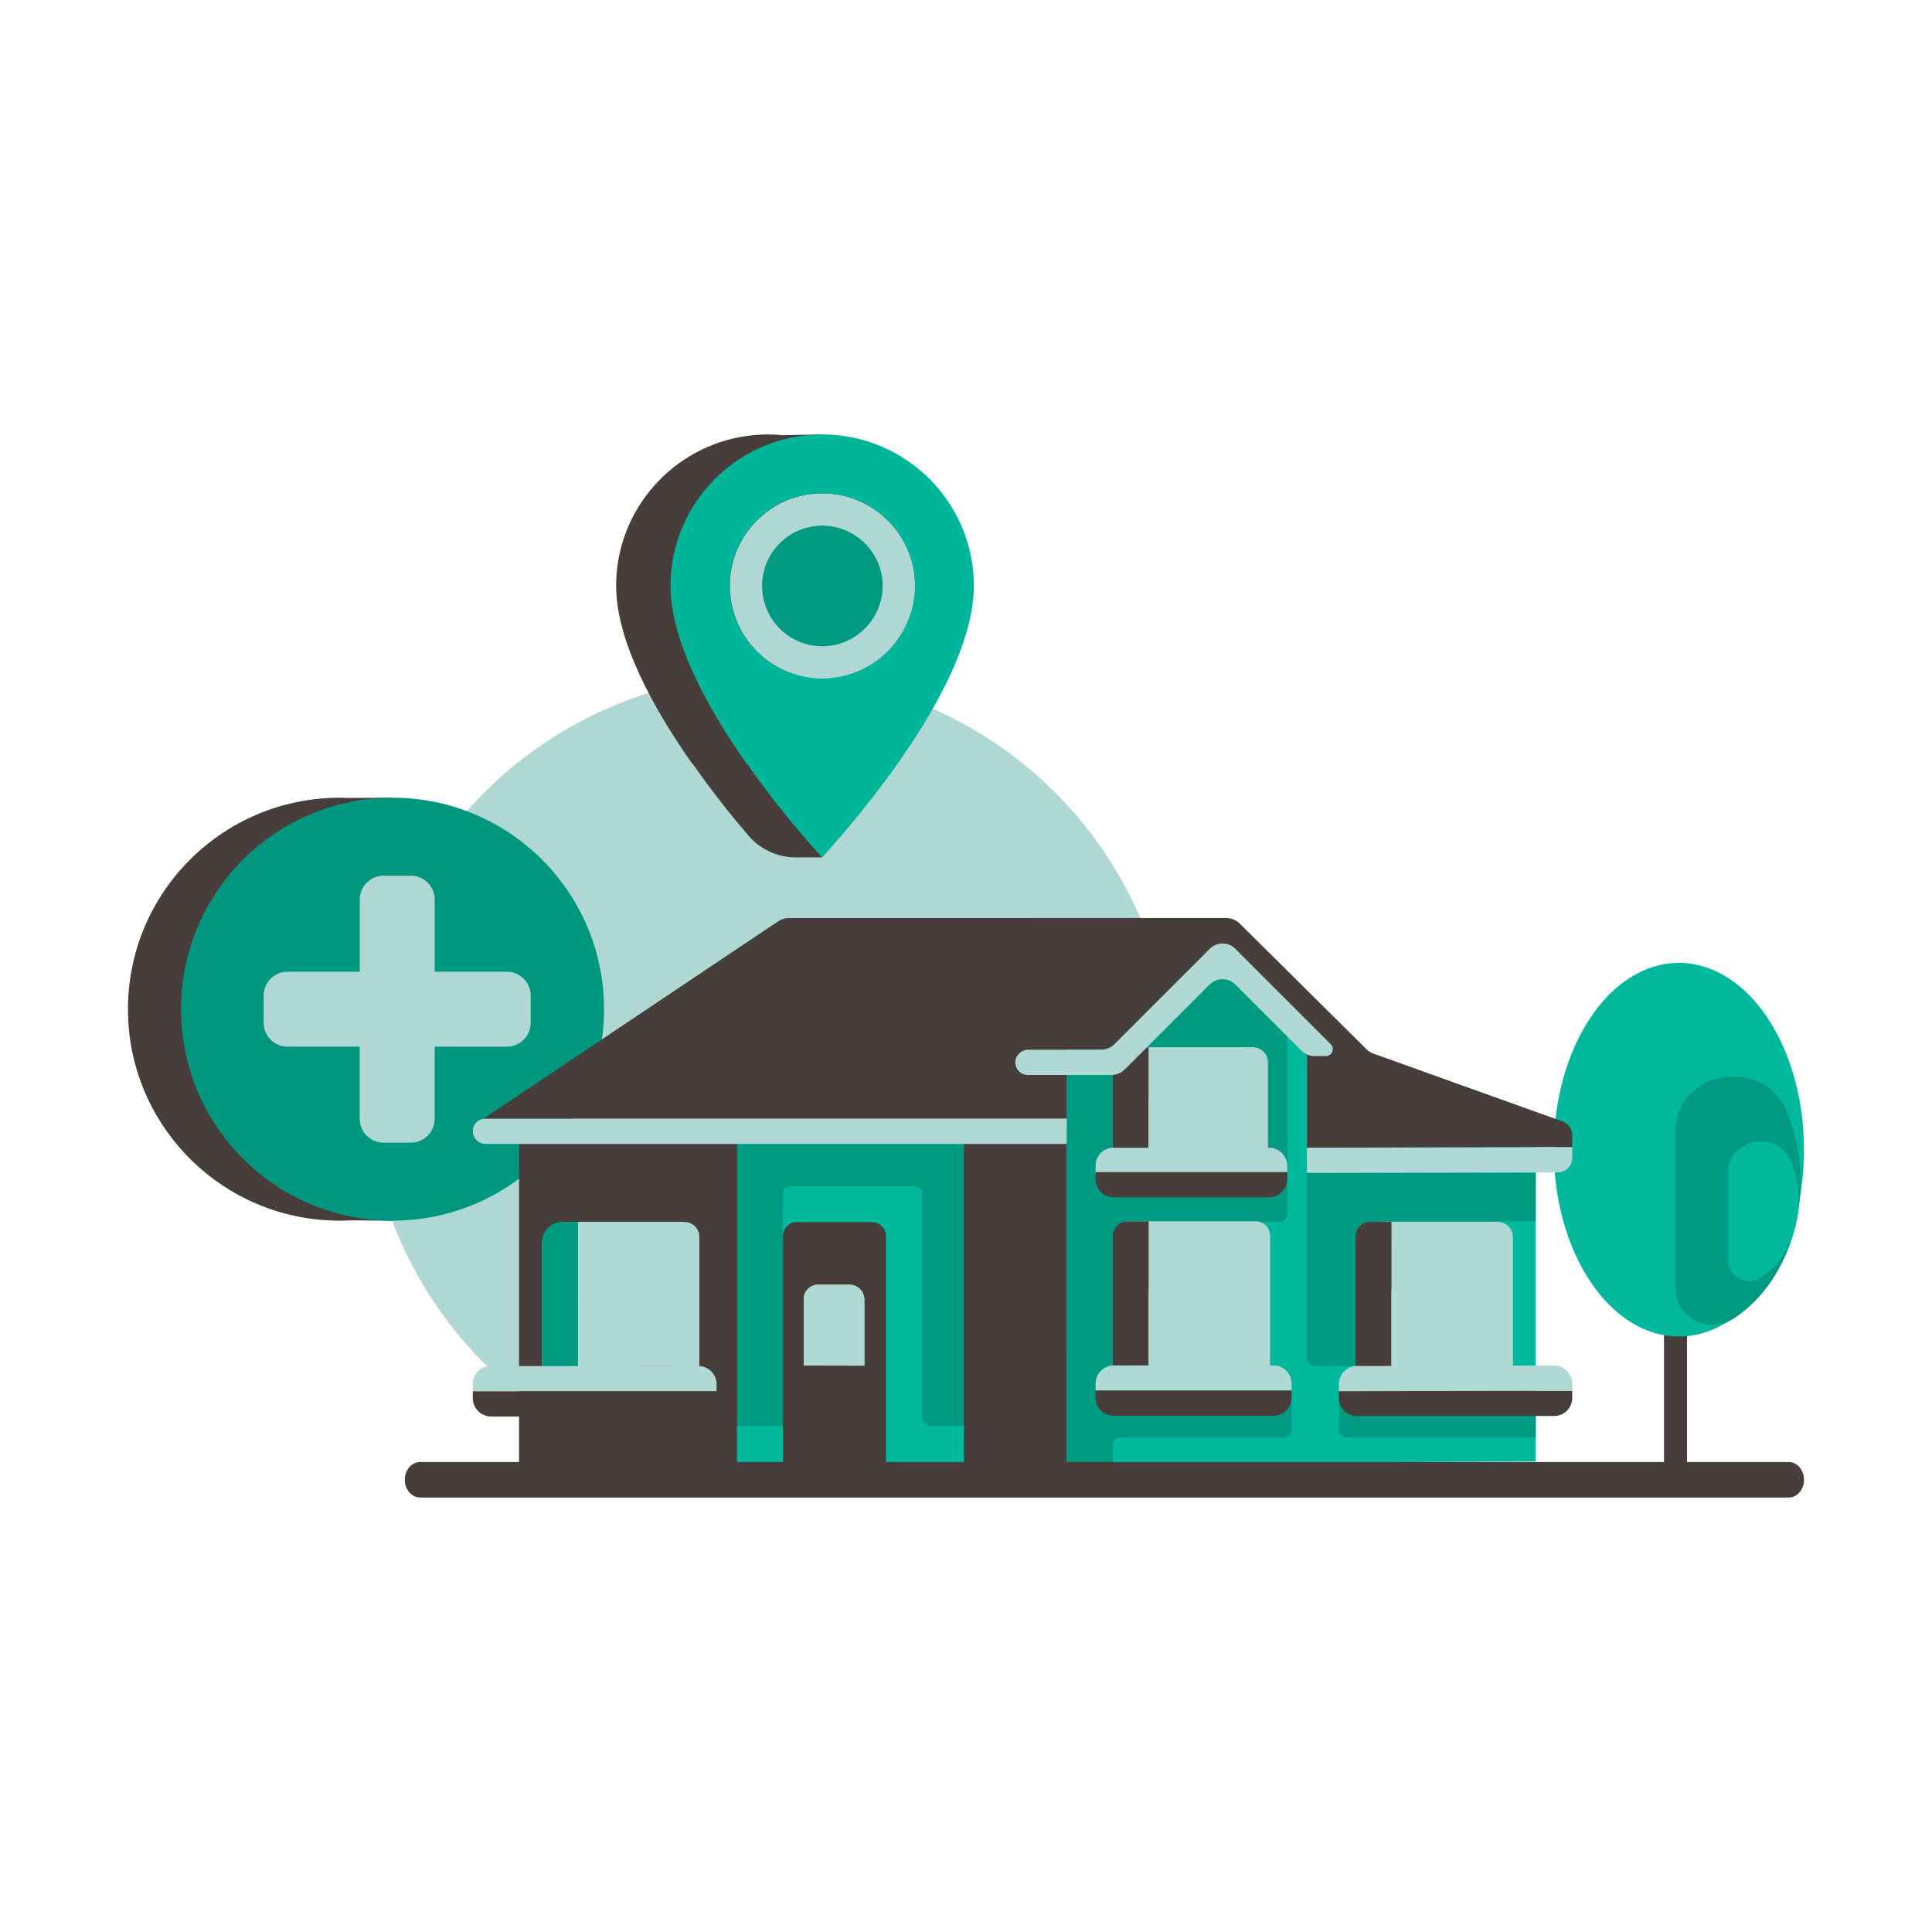
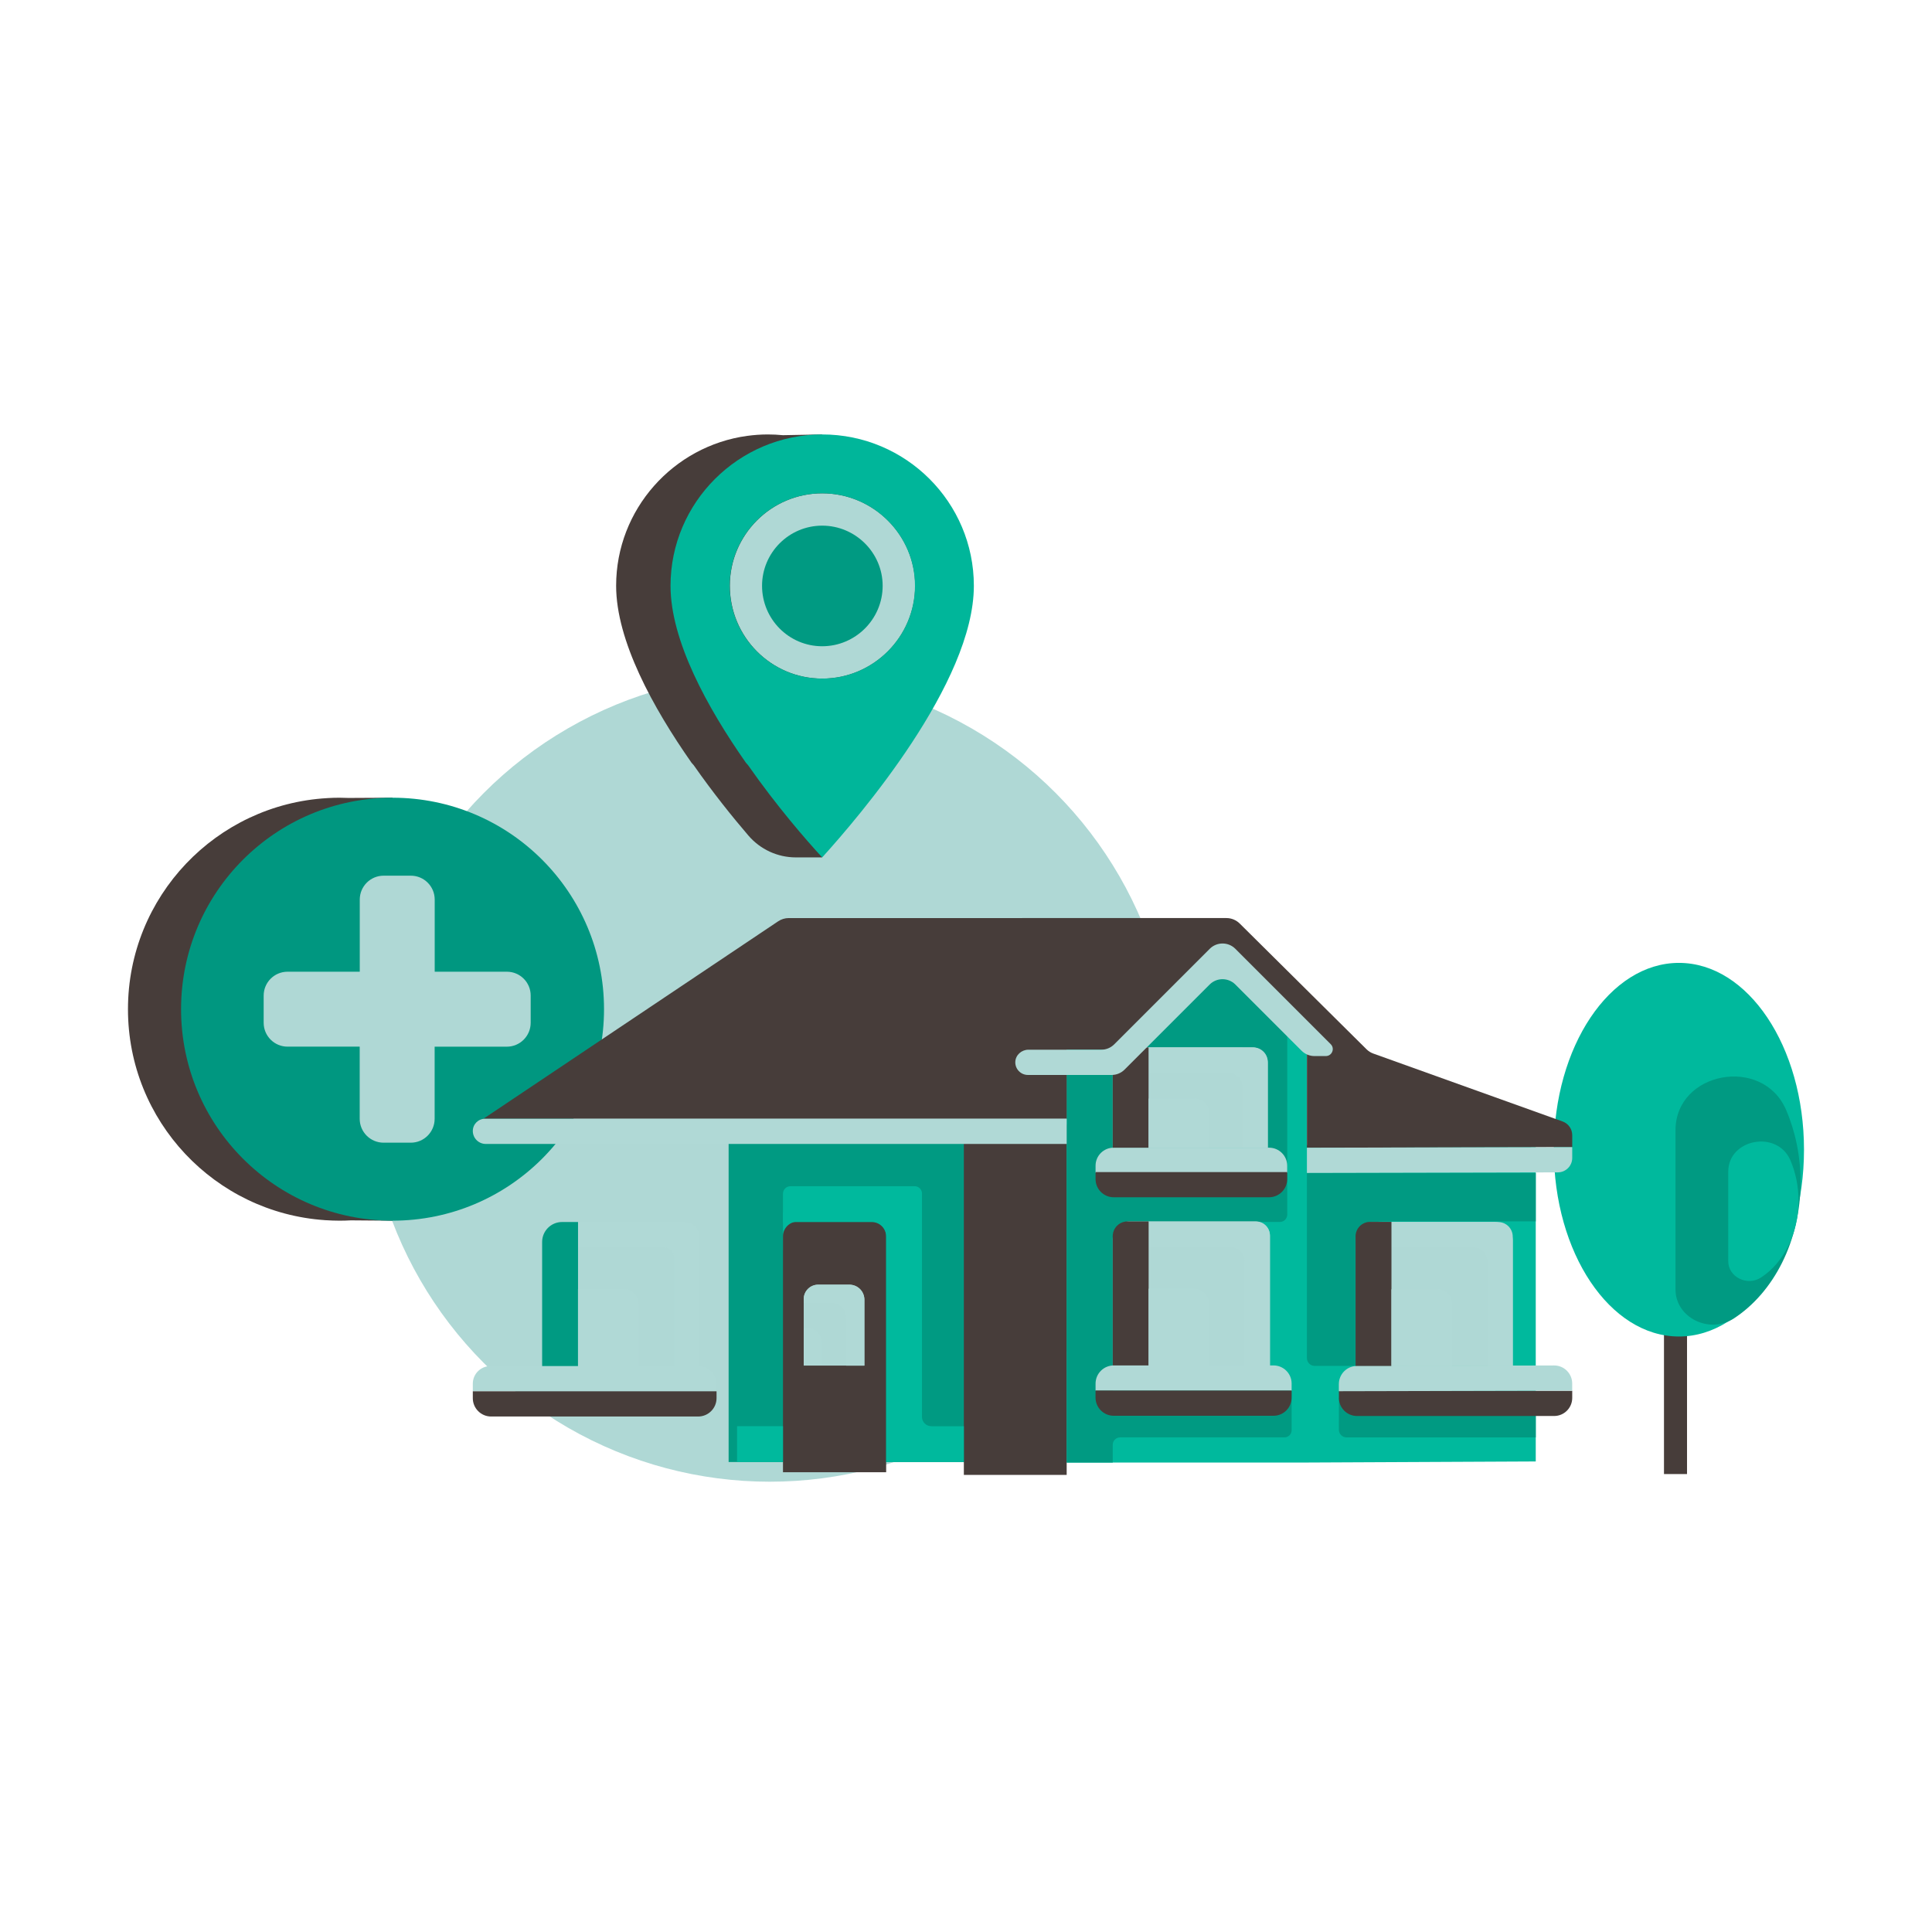
<svg xmlns="http://www.w3.org/2000/svg" version="1.1" id="Layer_1" x="0px" y="0px" viewBox="0 0 595.28 595.28" style="enable-background:new 0 0 595.28 595.28;" xml:space="preserve">
  <style type="text/css">
	.st0{fill:#AFD8D5;}
	.st1{fill:#473D3A;}
	.st2{fill:#009780;}
	.st3{fill:#00B99D;}
	.st4{fill:#009A82;}
	.st5{fill:#B0D9D6;}
	.st6{fill:#00B69A;}
</style>
  <g>
    <circle class="st0" cx="237.17" cy="332.15" r="124.39" />
    <path class="st1" d="M169.75,310.95c0-30.27-20.65-55.72-48.62-63.04l-0.18-2.12l-13.53,0.07c-0.94-0.04-1.88-0.07-2.83-0.07   c-1.22,0-2.43,0.04-3.63,0.11l-0.08,0l0,0.01c-34.26,1.93-61.45,30.31-61.45,65.05c0,34.48,26.79,62.69,60.7,64.99l0.02,0.01   l0.17,0c1.42,0.09,2.84,0.15,4.28,0.15c1.18,0,2.35-0.03,3.51-0.1l12.85,0.1l0.21-2.13C149.13,366.64,169.75,341.21,169.75,310.95z   " />
    <circle class="st2" cx="120.95" cy="310.95" r="65.16" />
    <path class="st0" d="M156.17,299.4h-22.23v-22.23c0-4.07-3.3-7.36-7.36-7.36h-8.37c-4.07,0-7.36,3.3-7.36,7.36v22.23H88.6   c-4.07,0-7.36,3.3-7.36,7.36v8.37c0,4.07,3.3,7.36,7.36,7.36h22.23v22.23c0,4.07,3.3,7.36,7.36,7.36h8.37   c4.07,0,7.36-3.3,7.36-7.36V322.5h22.23c4.07,0,7.36-3.3,7.36-7.36v-8.37C163.53,302.7,160.24,299.4,156.17,299.4z" />
    <rect x="512.7" y="395.03" class="st1" width="7.1" height="59.15" />
    <g>
      <ellipse class="st3" cx="517.3" cy="354.24" rx="38.54" ry="57.56" />
    </g>
    <path class="st4" d="M516.25,397.33c0,8.64,10.42,13.84,18,8.89c12.21-7.97,20.53-23.8,20.53-42.03c0-8.03-1.61-15.59-4.46-22.22   c-7.22-16.8-34.07-11.82-34.07,6.28V397.33z" />
    <g>
      <path class="st3" d="M532.5,388.62c0,4.85,5.86,7.78,10.12,4.99c6.86-4.48,11.54-13.38,11.54-23.62c0-4.51-0.91-8.76-2.51-12.49    c-4.06-9.44-19.15-6.64-19.15,3.53V388.62z" />
    </g>
    <path class="st3" d="M402.68,352.79v-35.51c0-8.41-6.21-15.23-13.88-15.23h-60.15v148.58h59.16h14.87l70.51-0.33v-97.85   L402.68,352.79z" />
    <rect x="224.5" y="346.73" class="st4" width="104.16" height="103.74" />
-     <rect x="159.93" y="346.73" class="st1" width="67.17" height="105.67" />
    <rect x="296.98" y="346.41" class="st1" width="31.68" height="108.03" />
    <path class="st4" d="M394.52,307.4c-0.67-9.83-8.86-17.61-18.86-17.61h-32.38v34.26h42.43c2.36,0,4.28,1.91,4.28,4.28v25.29   l6.63,7.77V307.4H394.52z" />
    <path class="st4" d="M397.97,428.49l-55.12,7.58v-53.9c0-3.12,2.53-5.66,5.66-5.66h45.83c1.26,0,2.28-1.02,2.28-2.28l0-12.84   l-53.77,7.47V331.2h-14.18v119.43h14.18v-5.47c0-1.26,1.02-2.28,2.28-2.28h50.63c1.22,0,2.21-0.99,2.21-2.21L397.97,428.49z" />
    <path class="st4" d="M473.19,442.89h-58.28c-1.32,0-2.39-1.07-2.38-2.39l0.01-9.8l60.65,5.37V442.89z" />
    <path class="st4" d="M402.68,361.4v14.94v42.11c0,1.33,1.08,2.41,2.41,2.41h12.57v-36.26c0-4.57,3.7-8.27,8.27-8.27h47.26V361.4   H402.68z" />
    <rect x="241.25" y="373.6" class="st3" width="3.7" height="11.71" />
    <path class="st0" d="M391.3,420.81h-48.44v-39.23c0-2.89,2.34-5.24,5.24-5.24h38.88c2.38,0,4.31,1.93,4.31,4.31V420.81z" />
    <path class="st0" d="M466.1,420.94h-48.27v-39.32c0-2.84,2.3-5.14,5.15-5.14h37.38c3.17,0,5.75,2.57,5.75,5.75V420.94z" />
    <path class="st0" d="M215.47,420.94h-48.44v-37.59c0-3.77,3.05-6.82,6.82-6.82h35.29c3.49,0,6.33,2.83,6.33,6.33V420.94z" />
    <path class="st1" d="M273.03,453.62h-31.78v-72.69c0-2.5,2.03-4.54,4.54-4.54h22.75c2.48,0,4.5,2.01,4.5,4.5V453.62z" />
    <path class="st0" d="M390.62,353.62h-47.77v-30.91h42.97c2.65,0,4.8,2.15,4.8,4.8V353.62z" />
    <path class="st5" d="M396.61,361.4h-59.05v-2.22c0-3.07,2.49-5.56,5.56-5.56h47.91c3.08,0,5.58,2.5,5.58,5.58V361.4z" />
    <path class="st5" d="M382.84,322.72H353.9v7.77h24.41c2.51,0,4.54,2.03,4.54,4.54v18.6h7.77v-23.13v-3.3c0-2.47-2-4.47-4.47-4.47   H382.84z" />
    <path class="st5" d="M397.97,428.49h-60.41v-2.17c0-3.1,2.51-5.61,5.61-5.61h49.22c3.08,0,5.58,2.5,5.58,5.58V428.49z" />
    <path class="st5" d="M220.78,428.68h-75.1v-2.34c0-3,2.43-5.43,5.43-5.43h64.11c3.07,0,5.56,2.49,5.56,5.56V428.68z" />
    <path class="st1" d="M215.11,436.45h-63.79c-3.11,0-5.64-2.53-5.64-5.64v-2.13h75.1v2.1C220.78,433.91,218.24,436.45,215.11,436.45   z" />
    <path class="st1" d="M392.38,436.22h-49.22c-3.1,0-5.61-2.51-5.61-5.61v-2.17h60.41v2.19   C397.97,433.72,395.47,436.22,392.38,436.22z" />
    <path class="st1" d="M478.85,436.29h-60.72c-3.09,0-5.59-2.5-5.59-5.59v-2.18h71.89v2.19   C484.43,433.79,481.94,436.29,478.85,436.29z" />
    <path class="st1" d="M391,368.9h-47.84c-3.09,0-5.6-2.51-5.6-5.6v-2.17h59.05v2.16C396.61,366.38,394.1,368.9,391,368.9z" />
    <path class="st5" d="M178.09,376.53v7.77h26.31c1.82,0,3.3,1.48,3.3,3.3v33.3h7.77v-36.6v-0.78v-2.45c0-2.51-2.04-4.55-4.55-4.55   H178.09z" />
    <path class="st5" d="M353.9,376.39v7.77h25.14c2.47,0,4.47,2,4.47,4.47v32.13h7.77v-36.6v-0.78v-2.52c0-2.47-2-4.48-4.48-4.48   H353.9z" />
    <path class="st5" d="M428.72,376.52v7.77h25.14c2.47,0,4.47,2,4.47,4.47v32.14h7.77v-36.6v-0.78v-2.49c0-2.49-2.02-4.5-4.5-4.5   H428.72z" />
    <path class="st5" d="M484.43,428.49l-71.91,0.17v-2.19c0-3.09,2.5-5.59,5.58-5.6l60.74-0.15c3.08-0.01,5.58,2.49,5.58,5.57V428.49z   " />
    <rect x="342.84" y="322.72" class="st1" width="11.05" height="30.91" />
    <path class="st1" d="M353.9,420.72h-11.05v-39.83c0-2.51,2.03-4.55,4.55-4.55h6.51V420.72z" />
    <path class="st4" d="M178.09,420.9h-11.05v-38.23c0-3.4,2.75-6.15,6.15-6.15h4.91V420.9z" />
    <path class="st1" d="M428.72,420.87h-11.05v-39.91c0-2.48,2.01-4.49,4.49-4.49h6.57V420.87z" />
    <path class="st5" d="M196.78,420.9h-18.69v-23.68h14.2c2.48,0,4.49,2.01,4.49,4.49V420.9z" />
    <path class="st0" d="M266.33,420.76h-18.69v-20.43c0-2.49,2.02-4.5,4.5-4.5h9.49c2.6,0,4.7,2.1,4.7,4.7V420.76z" />
    <path class="st5" d="M372.59,420.76H353.9v-23.68h13.89c2.65,0,4.8,2.15,4.8,4.8V420.76z" />
    <path class="st5" d="M372.59,353.68H353.9v-15.19h14.26c2.45,0,4.43,1.98,4.43,4.43V353.68z" />
    <path class="st5" d="M447.41,420.94h-18.69v-23.68h14.22c2.47,0,4.47,2,4.47,4.47V420.94z" />
    <path class="st5" d="M247.64,400.23v1.23h8.57c2.48,0,4.49,2.01,4.49,4.49v14.82h5.63v-19.31v-1.06c0-2.52-2.04-4.57-4.57-4.57   h-9.72C249.61,395.83,247.64,397.8,247.64,400.23z" />
    <path class="st5" d="M247.64,420.76v-11.54h1.17c2.46,0,4.45,1.99,4.45,4.45v7.08H247.64z" />
    <path class="st3" d="M286.94,439.43c-1.58,0-2.86-1.28-2.86-2.86v-68.82c0-1.25-1.01-2.26-2.26-2.26h-1.12h-7.66h-29.49   c-1.27,0-2.3,1.03-2.3,2.3v8.75h27.37c2.44,0,4.41,1.97,4.41,4.41v58.49v11.04h11.04h12.91v-11.04H286.94z" />
    <rect x="227.1" y="439.43" transform="matrix(-1 -1.224647e-16 1.224647e-16 -1 468.348 889.895)" class="st3" width="14.15" height="11.04" />
    <path class="st1" d="M481.46,345.54l-58.32-20.92c-0.78-0.28-1.48-0.72-2.07-1.3l-39.09-38.76c-1.09-1.08-2.56-1.69-4.09-1.69   H243.04c-1.17,0-2.31,0.35-3.28,1l-90.8,60.83h148.02h31.68v-21.26h16.04l32.55-32.55l25.43,26.81v35.94l81.75-0.18v-3.68   C484.43,347.87,483.24,346.18,481.46,345.54z" />
    <path class="st5" d="M328.66,352.47H149.68c-2.21,0-4-1.79-4-4l0,0c0-2.08,1.69-3.77,3.77-3.77h179.21V352.47z" />
    <path class="st5" d="M479.98,361.23l-77.3,0.17v-7.77l81.75-0.18v3.32C484.43,359.23,482.44,361.22,479.98,361.23z" />
    <path class="st5" d="M346.51,329.55l26.2-26.2c2.19-2.19,5.74-2.19,7.93,0l20.4,20.4c1.05,1.05,2.47,1.64,3.96,1.64h3.5   c1.91,0,2.87-2.31,1.52-3.66l-27.84-27.84l-1.55-1.55c-2.18-2.18-5.71-2.18-7.89,0l-29.44,29.44c-1.06,1.06-2.49,1.65-3.98,1.65   h-22.44c-2.13,0-3.98,1.64-4.05,3.77c-0.07,2.2,1.7,4.01,3.89,4.01c0.09,0,0.18,0,0.28,0c0.26,0,0.52,0,0.79,0   c0.41,0,0.82,0,1.23,0c0.53,0,1.07,0,1.6,0c0.64,0,1.27,0,1.91,0c0.71,0,1.43,0,2.14,0c0.77,0,1.54,0,2.32,0c0.81,0,1.61,0,2.42,0   c0.82,0,1.64,0,2.46,0c0.81,0,1.62,0,2.42,0c0.78,0,1.55,0,2.33,0h5.94C344.03,331.2,345.46,330.61,346.51,329.55z" />
-     <path class="st1" d="M551.12,461.41H129.45c-2.61,0-4.73-2.45-4.73-5.47v0c0-3.02,2.12-5.47,4.73-5.47h421.67   c2.61,0,4.73,2.45,4.73,5.47v0C555.84,458.96,553.73,461.41,551.12,461.41z" />
    <path class="st1" d="M283.29,180.49c0-19.82-12.44-36.78-29.96-43.52v-3.11l-12.11,0.23c-1.53-0.15-3.08-0.23-4.65-0.23   c-2.15,0-4.26,0.16-6.34,0.44l-0.02,0l0,0c-22.72,3.11-40.37,22.63-40.37,46.18c0,16.94,11.36,37.56,23.21,54.5   c0.3,0.3,0.4,0.5,0.7,0.8c5.91,8.46,11.99,16.01,16.83,21.65c3.67,4.28,9,6.75,14.64,6.75h8.11v-20.11   C267.28,225.88,283.29,200.63,283.29,180.49z M265.16,180.49c0,9.48-4.68,17.89-11.83,23.1v-46.11   C260.48,162.69,265.16,171.07,265.16,180.49z" />
    <path class="st0" d="M253.35,209.09c15.76,0,28.62-12.86,28.62-28.62c0-15.61-12.86-28.47-28.62-28.47   c-15.76,0-28.47,12.86-28.47,28.47C224.88,196.23,237.59,209.09,253.35,209.09z" />
    <path class="st6" d="M206.6,180.49c0,16.94,11.36,37.56,23.21,54.5c0.3,0.3,0.4,0.5,0.7,0.8c8.77,12.55,17.93,23.11,22.82,28.39   c11.46-12.65,46.73-53.8,46.73-83.69c0-25.7-20.92-46.63-46.73-46.63C227.62,133.87,206.6,154.79,206.6,180.49z M253.33,152   c15.74,0,28.59,12.85,28.59,28.49c0,15.74-12.85,28.59-28.59,28.59c-15.74,0-28.49-12.85-28.49-28.59   C224.83,164.85,237.59,152,253.33,152z" />
    <path class="st4" d="M253.33,199.12c10.26,0,18.63-8.37,18.63-18.63c0-10.16-8.37-18.53-18.63-18.53   c-10.26,0-18.53,8.37-18.53,18.53C234.8,190.76,243.07,199.12,253.33,199.12z" />
  </g>
</svg>